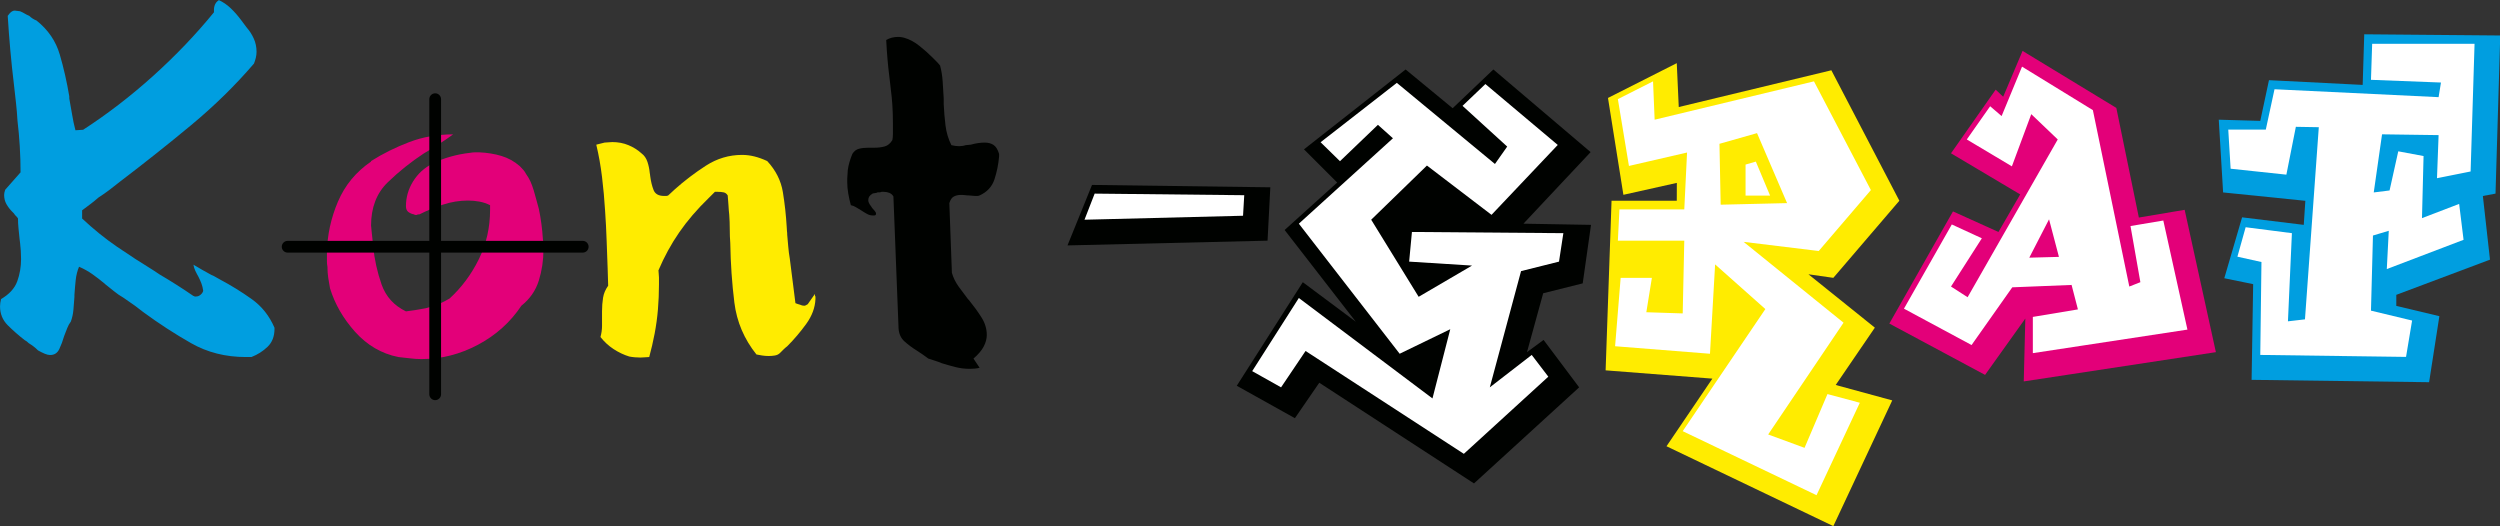
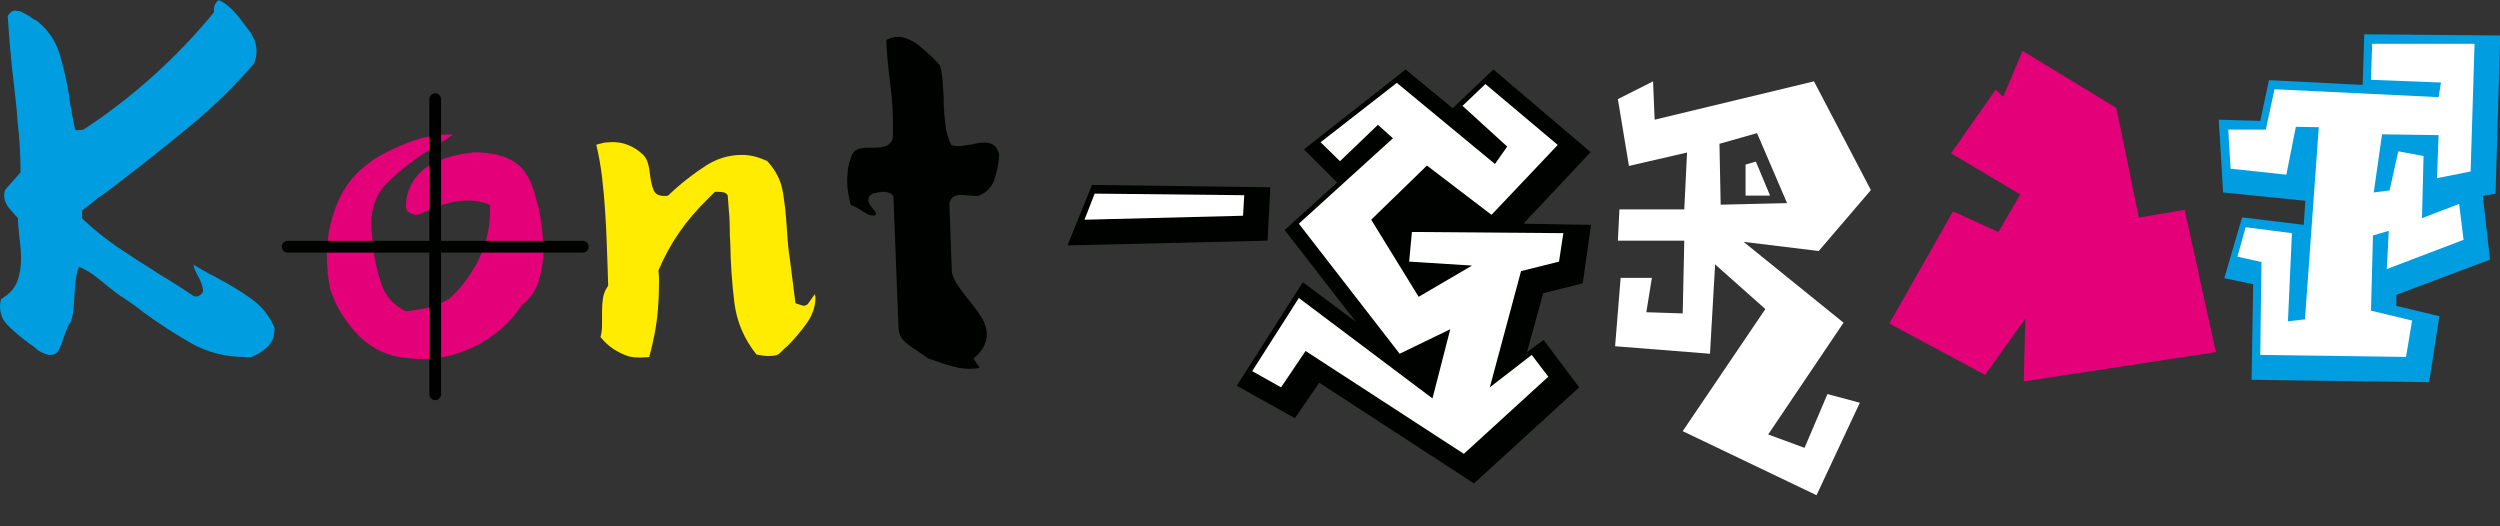
<svg xmlns="http://www.w3.org/2000/svg" width="743.6pt" height="156.5pt" viewBox="0 0 743.6 156.5" version="1.1">
  <rect x="0" y="0" width="743.6" height="156.5" fill="#333333" stroke="none" />
  <defs>
    <clipPath id="clip1">
-       <path d="M 477 18 L 565 18 L 565 156.5 L 477 156.5 Z M 477 18 " />
-     </clipPath>
+       </clipPath>
    <clipPath id="clip2">
      <path d="M 659 10 L 743.602 10 L 743.602 114 L 659 114 Z M 659 10 " />
    </clipPath>
  </defs>
  <g id="surface1">
    <g clip-path="url(#clip1)" clip-rule="nonzero">
-       <path style=" stroke:none;fill-rule:evenodd;fill:rgb(100%,92.577%,0%);fill-opacity:1;" d="M 564.945 59.707 L 545.305 82.641 L 537.898 81.582 L 557.656 97.457 L 546.012 114.508 L 562.828 119.094 L 545.305 156.488 L 495.684 132.734 L 509.324 112.621 L 477.574 110.156 L 479.34 59.707 L 498.738 59.707 L 498.758 54.395 L 482.863 57.945 L 478.277 29.133 L 498.738 18.785 L 499.328 31.836 L 544.719 20.902 Z M 564.945 59.707 " />
-     </g>
+       </g>
    <path style=" stroke:none;fill-rule:evenodd;fill:rgb(89.062%,0%,47.459%);fill-opacity:1;" d="M 659.094 104.746 L 601.945 113.449 L 602.414 94.746 L 590.438 111.508 L 561.965 96.242 L 580.895 62.883 L 594.422 68.996 L 600.887 57.828 L 580.305 45.598 L 593.594 26.664 L 595.828 28.781 L 601.59 15.141 L 629.48 32.094 L 636.184 64.707 L 649.805 62.41 Z M 659.094 104.746 " />
    <path style=" stroke:none;fill-rule:evenodd;fill:rgb(0%,0.784%,0%);fill-opacity:1;" d="M 377.844 55.711 L 377.02 71.586 L 317.516 72.996 L 324.809 55.004 Z M 377.844 55.711 " />
    <path style=" stroke:none;fill-rule:evenodd;fill:rgb(0%,0.784%,0%);fill-opacity:1;" d="M 263.602 11.891 C 264.109 11.586 264.672 11.359 265.281 11.203 C 265.891 11.055 266.504 10.977 267.113 10.977 C 267.422 10.977 267.746 10.996 268.102 11.055 C 268.465 11.105 268.789 11.18 269.094 11.281 C 270.52 11.688 271.945 12.449 273.367 13.57 C 274.797 14.691 276.117 15.859 277.34 17.078 C 277.742 17.488 278.152 17.895 278.555 18.301 C 278.965 18.703 279.32 19.117 279.629 19.52 C 280.031 21.047 280.285 22.621 280.387 24.254 C 280.488 25.879 280.59 27.559 280.695 29.289 C 280.695 29.594 280.695 29.871 280.695 30.129 C 280.695 30.383 280.695 30.66 280.695 30.965 C 280.797 33.102 280.973 35.215 281.227 37.297 C 281.48 39.383 282.066 41.344 282.98 43.172 C 283.391 43.277 283.77 43.352 284.129 43.402 C 284.484 43.453 284.863 43.48 285.27 43.48 C 285.578 43.48 285.906 43.453 286.262 43.402 C 286.617 43.352 286.949 43.277 287.254 43.172 C 287.562 43.172 287.84 43.148 288.094 43.098 C 288.348 43.047 288.578 43.02 288.781 43.02 C 289.492 42.82 290.203 42.664 290.922 42.562 C 291.629 42.461 292.289 42.41 292.902 42.41 C 293.922 42.41 294.781 42.641 295.496 43.098 C 296.211 43.555 296.766 44.445 297.172 45.77 C 297.172 45.871 297.172 45.996 297.172 46.148 C 297.172 46.301 297.172 46.43 297.172 46.531 C 296.969 48.871 296.512 51.133 295.801 53.32 C 295.09 55.508 293.613 57.113 291.379 58.129 C 291.172 58.23 290.941 58.281 290.688 58.281 C 290.434 58.281 290.203 58.281 290.004 58.281 C 289.695 58.281 289.391 58.254 289.09 58.207 C 288.781 58.156 288.477 58.129 288.172 58.129 C 287.762 58.129 287.406 58.102 287.102 58.047 C 286.797 57.996 286.492 57.977 286.188 57.977 C 286.09 57.977 286.008 57.977 285.961 57.977 C 285.906 57.977 285.828 57.977 285.73 57.977 C 285.016 57.977 284.355 58.129 283.746 58.434 C 283.133 58.738 282.676 59.398 282.371 60.414 L 283.133 81.168 C 283.547 82.594 284.203 83.941 285.117 85.215 C 286.035 86.484 287.004 87.785 288.016 89.105 C 288.121 89.105 288.223 89.207 288.32 89.41 C 289.645 91.039 290.84 92.691 291.91 94.371 C 292.977 96.043 293.512 97.805 293.512 99.633 C 293.512 100.754 293.211 101.898 292.594 103.066 C 291.984 104.238 290.969 105.434 289.547 106.652 L 291.379 109.398 C 290.969 109.504 290.512 109.578 290.004 109.629 C 289.492 109.68 288.984 109.707 288.477 109.707 C 286.949 109.707 285.504 109.527 284.129 109.168 C 282.754 108.816 281.406 108.434 280.086 108.027 C 279.371 107.723 278.684 107.469 278.023 107.266 C 277.363 107.062 276.727 106.855 276.117 106.652 C 275.605 106.246 275.047 105.84 274.438 105.434 C 273.828 105.027 273.215 104.621 272.605 104.215 C 271.281 103.398 270.09 102.508 269.02 101.539 C 267.949 100.574 267.367 99.277 267.266 97.652 L 265.738 58.434 C 265.434 57.922 265.027 57.57 264.52 57.367 C 264.012 57.16 263.449 57.059 262.84 57.059 C 262.637 57.059 262.461 57.059 262.305 57.059 C 262.152 57.059 261.977 57.113 261.77 57.215 C 261.566 57.215 261.363 57.215 261.16 57.215 C 260.961 57.215 260.805 57.266 260.703 57.367 C 260.504 57.367 260.32 57.391 260.172 57.441 C 260.016 57.492 259.84 57.52 259.633 57.52 C 259.129 57.824 258.77 58.129 258.566 58.434 C 258.363 58.738 258.262 59.094 258.262 59.504 C 258.262 59.91 258.391 60.316 258.645 60.723 C 258.898 61.129 259.176 61.535 259.48 61.945 C 259.684 62.148 259.891 62.371 260.09 62.629 C 260.297 62.883 260.449 63.113 260.551 63.316 L 260.551 63.777 C 260.449 63.977 260.297 64.082 260.09 64.082 C 259.891 64.082 259.684 64.082 259.48 64.082 C 258.973 64.082 258.441 63.93 257.879 63.621 C 257.32 63.316 256.734 62.961 256.129 62.555 C 255.617 62.246 255.109 61.945 254.598 61.637 C 254.09 61.332 253.586 61.129 253.074 61.027 C 252.77 59.91 252.512 58.766 252.312 57.594 C 252.105 56.426 252.004 55.281 252.004 54.16 C 252.004 53.953 252.004 53.754 252.004 53.551 C 252.004 53.348 252.004 53.195 252.004 53.094 C 252.004 52.684 252.031 52.277 252.086 51.871 C 252.133 51.465 252.156 51.059 252.156 50.652 C 252.258 49.836 252.438 48.996 252.691 48.133 C 252.945 47.27 253.227 46.48 253.531 45.77 C 254.039 44.953 254.699 44.445 255.516 44.242 C 256.328 44.039 257.242 43.938 258.262 43.938 C 258.566 43.938 258.871 43.938 259.176 43.938 C 259.48 43.938 259.785 43.938 260.09 43.938 C 261.215 43.938 262.23 43.809 263.145 43.555 C 264.062 43.301 264.824 42.664 265.434 41.648 C 265.535 41.039 265.59 40.453 265.59 39.895 C 265.59 39.336 265.59 38.801 265.59 38.289 C 265.59 37.984 265.59 37.703 265.59 37.453 C 265.59 37.195 265.59 36.914 265.59 36.613 C 265.59 34.781 265.535 33.051 265.434 31.422 C 265.336 29.797 265.18 28.219 264.977 26.695 C 264.879 25.98 264.797 25.297 264.746 24.633 C 264.695 23.973 264.621 23.336 264.52 22.727 C 264.316 21.098 264.137 19.422 263.984 17.691 C 263.836 15.961 263.703 14.078 263.602 12.047 Z M 263.602 11.891 " />
    <path style=" stroke:none;fill-rule:evenodd;fill:rgb(100%,92.577%,0%);fill-opacity:1;" d="M 177.387 43.02 C 177.797 42.922 178.199 42.82 178.605 42.715 C 179.016 42.617 179.422 42.516 179.828 42.41 C 180.133 42.41 180.488 42.387 180.895 42.336 C 181.305 42.285 181.715 42.258 182.117 42.258 C 183.844 42.258 185.449 42.562 186.922 43.172 C 188.398 43.785 189.695 44.598 190.812 45.617 C 191.629 46.227 192.215 47.066 192.57 48.133 C 192.926 49.203 193.156 50.297 193.258 51.414 C 193.258 51.516 193.281 51.664 193.336 51.871 C 193.383 52.074 193.41 52.277 193.41 52.484 C 193.613 54.008 193.941 55.355 194.402 56.527 C 194.859 57.695 195.902 58.281 197.527 58.281 C 197.73 58.281 197.938 58.281 198.141 58.281 C 198.344 58.281 198.547 58.23 198.754 58.129 C 199.055 57.824 199.387 57.52 199.742 57.215 C 200.098 56.91 200.43 56.602 200.734 56.297 C 203.586 53.754 206.66 51.414 209.965 49.277 C 213.273 47.145 216.855 46.074 220.723 46.074 C 221.945 46.074 223.164 46.227 224.387 46.531 C 225.605 46.836 226.879 47.289 228.199 47.906 C 230.742 50.652 232.297 53.73 232.855 57.137 C 233.414 60.539 233.797 64.027 234.004 67.59 C 234.004 67.996 234.023 68.379 234.074 68.734 C 234.129 69.09 234.152 69.473 234.152 69.879 C 234.254 70.996 234.355 72.164 234.461 73.387 C 234.559 74.609 234.715 75.777 234.914 76.898 L 236.594 90.172 C 236.797 90.273 237.004 90.352 237.203 90.402 C 237.406 90.453 237.66 90.527 237.965 90.633 C 238.172 90.734 238.371 90.809 238.578 90.859 C 238.781 90.91 238.984 90.938 239.188 90.938 C 239.391 90.938 239.57 90.883 239.723 90.785 C 239.879 90.684 240.051 90.578 240.254 90.48 L 242.391 87.43 C 242.391 87.629 242.391 87.785 242.391 87.887 C 242.391 87.988 242.441 88.09 242.547 88.191 C 242.547 88.395 242.547 88.543 242.547 88.648 C 242.547 88.746 242.547 88.852 242.547 88.953 C 242.441 91.496 241.527 93.965 239.797 96.355 C 238.066 98.742 236.184 100.957 234.152 102.992 C 233.746 103.293 233.363 103.629 233.008 103.984 C 232.652 104.34 232.32 104.668 232.016 104.977 C 231.609 105.383 231.098 105.637 230.488 105.738 C 229.879 105.84 229.27 105.891 228.656 105.891 C 227.945 105.891 227.285 105.84 226.676 105.738 C 226.062 105.637 225.504 105.535 224.996 105.434 C 221.336 100.855 219.148 95.719 218.434 90.02 C 217.723 84.324 217.316 78.418 217.215 72.32 C 217.109 70.996 217.062 69.621 217.062 68.199 C 217.062 66.777 217.012 65.352 216.91 63.93 C 216.805 63.012 216.73 62.07 216.68 61.105 C 216.629 60.137 216.551 59.145 216.449 58.129 C 216.145 57.621 215.738 57.316 215.23 57.215 C 214.723 57.113 214.16 57.059 213.551 57.059 C 213.449 57.059 213.324 57.059 213.172 57.059 C 213.016 57.059 212.84 57.059 212.637 57.059 C 212.336 57.367 212.027 57.668 211.723 57.977 C 211.414 58.281 211.109 58.586 210.805 58.891 C 207.344 62.246 204.422 65.656 202.031 69.117 C 199.641 72.574 197.586 76.34 195.852 80.41 C 195.852 80.715 195.879 81.039 195.926 81.398 C 195.977 81.754 196.004 82.137 196.004 82.539 C 196.004 82.949 196.004 83.332 196.004 83.688 C 196.004 84.039 196.004 84.371 196.004 84.68 C 196.004 85.902 195.977 87.121 195.926 88.344 C 195.879 89.562 195.801 90.785 195.699 92.004 C 195.496 94.445 195.164 96.863 194.711 99.254 C 194.254 101.645 193.715 103.957 193.105 106.195 C 192.695 106.195 192.289 106.223 191.883 106.273 C 191.477 106.324 191.016 106.348 190.512 106.348 C 190.004 106.348 189.441 106.324 188.836 106.273 C 188.223 106.223 187.66 106.145 187.152 106.039 C 185.523 105.535 183.973 104.793 182.504 103.832 C 181.023 102.863 179.727 101.664 178.605 100.246 C 178.91 99.121 179.066 98.031 179.066 96.965 C 179.066 95.895 179.066 94.855 179.066 93.836 C 179.066 93.633 179.066 93.43 179.066 93.227 C 179.066 93.023 179.066 92.816 179.066 92.617 C 179.066 91.191 179.172 89.844 179.371 88.57 C 179.574 87.297 180.086 86.105 180.895 84.984 C 180.895 84.168 180.871 83.355 180.82 82.539 C 180.77 81.73 180.742 80.867 180.742 79.949 C 180.645 77.305 180.539 74.508 180.438 71.555 C 180.34 68.605 180.184 65.656 179.98 62.707 C 179.777 59.348 179.473 55.992 179.066 52.637 C 178.656 49.277 178.098 46.121 177.387 43.172 Z M 177.387 43.02 " />
    <path style=" stroke:none;fill-rule:evenodd;fill:rgb(89.062%,0%,47.459%);fill-opacity:1;" d="M 110.367 47.906 C 113.93 45.664 117.719 43.785 121.738 42.258 C 125.754 40.734 130.105 39.969 134.785 39.969 C 134.074 40.477 133.309 41.012 132.496 41.574 C 131.68 42.133 130.867 42.664 130.055 43.172 C 129.445 43.578 128.809 43.988 128.145 44.395 C 127.484 44.801 126.797 45.211 126.09 45.617 C 122.219 48.16 118.633 51.031 115.328 54.234 C 112.02 57.441 110.367 61.738 110.367 67.133 C 110.367 67.336 110.395 67.566 110.445 67.82 C 110.496 68.07 110.52 68.352 110.52 68.656 C 110.621 69.371 110.699 70.109 110.754 70.871 C 110.801 71.633 110.879 72.418 110.977 73.234 C 111.387 77.203 112.227 80.992 113.496 84.605 C 114.766 88.215 117.184 90.883 120.746 92.617 C 121.559 92.512 122.477 92.387 123.492 92.234 C 124.508 92.082 125.527 91.902 126.547 91.699 C 127.867 91.395 129.137 90.988 130.359 90.48 C 131.578 89.969 132.699 89.41 133.715 88.797 C 137.277 85.539 140.176 81.652 142.414 77.121 C 144.652 72.602 145.77 67.691 145.77 62.402 C 145.77 62.199 145.77 61.969 145.77 61.715 C 145.77 61.461 145.77 61.23 145.77 61.027 C 144.754 60.52 143.684 60.164 142.566 59.957 C 141.445 59.758 140.328 59.652 139.211 59.652 C 136.664 59.652 134.172 60.062 131.73 60.871 C 129.289 61.688 126.949 62.656 124.715 63.777 C 124.609 63.777 124.535 63.777 124.484 63.777 C 124.434 63.777 124.355 63.777 124.254 63.777 C 124.152 63.871 124.078 63.93 124.027 63.93 C 123.977 63.93 123.898 63.93 123.797 63.93 C 123.695 63.93 123.594 63.93 123.492 63.93 C 123.391 63.93 123.289 63.871 123.188 63.777 C 122.574 63.668 122.016 63.445 121.508 63.09 C 121.004 62.73 120.746 62.148 120.746 61.332 C 120.746 58.688 121.461 56.223 122.879 53.934 C 124.305 51.645 126.238 49.887 128.68 48.664 C 130.211 47.855 131.965 47.164 133.945 46.609 C 135.93 46.047 137.887 45.664 139.82 45.461 C 140.328 45.363 140.812 45.312 141.27 45.312 C 141.727 45.312 142.16 45.312 142.566 45.312 C 144.906 45.41 147.094 45.77 149.129 46.379 C 151.164 46.988 152.992 48.008 154.621 49.43 C 155.027 49.836 155.383 50.219 155.688 50.574 C 155.996 50.934 156.246 51.312 156.453 51.719 C 156.965 52.43 157.395 53.164 157.754 53.934 C 158.105 54.695 158.438 55.586 158.742 56.602 C 158.945 57.316 159.172 58.129 159.43 59.043 C 159.684 59.957 159.965 60.977 160.266 62.098 C 160.57 63.52 160.828 64.996 161.027 66.52 C 161.234 68.043 161.387 69.621 161.488 71.246 C 161.59 71.762 161.641 72.27 161.641 72.777 C 161.641 73.289 161.641 73.789 161.641 74.305 C 161.641 77.457 161.184 80.508 160.266 83.457 C 159.352 86.41 157.621 88.902 155.078 90.938 C 151.824 95.82 147.527 99.684 142.184 102.535 C 136.844 105.383 131.223 106.805 125.324 106.805 C 124.203 106.805 123.059 106.73 121.891 106.578 C 120.719 106.422 119.574 106.293 118.461 106.195 C 113.473 105.18 109.199 102.688 105.637 98.719 C 102.078 94.746 99.59 90.422 98.16 85.746 C 97.961 84.73 97.781 83.688 97.629 82.621 C 97.473 81.547 97.398 80.457 97.398 79.34 C 97.297 78.832 97.246 78.293 97.246 77.734 C 97.246 77.172 97.246 76.645 97.246 76.137 C 97.246 75.93 97.246 75.754 97.246 75.602 C 97.246 75.449 97.246 75.27 97.246 75.066 C 97.348 69.879 98.441 64.844 100.527 59.957 C 102.613 55.078 105.891 51.109 110.367 48.059 Z M 110.367 47.906 " />
    <path style=" stroke:none;fill-rule:evenodd;fill:rgb(0%,61.914%,87.889%);fill-opacity:1;" d="M 65.016 -0.012 C 66.34 0.602 67.531 1.414 68.602 2.43 C 69.668 3.449 70.66 4.566 71.578 5.789 C 71.883 6.195 72.188 6.602 72.492 7.008 C 72.797 7.414 73.102 7.824 73.406 8.23 C 74.223 9.145 74.906 10.215 75.469 11.434 C 76.027 12.656 76.309 13.977 76.309 15.402 C 76.309 16.012 76.23 16.621 76.082 17.234 C 75.926 17.844 75.746 18.402 75.543 18.91 C 69.953 25.422 63.719 31.527 56.852 37.223 C 49.984 42.922 42.941 48.516 35.715 54.008 C 34.703 54.82 33.656 55.637 32.59 56.449 C 31.52 57.266 30.426 58.027 29.309 58.738 C 28.492 59.449 27.68 60.113 26.867 60.723 C 26.051 61.332 25.238 61.945 24.426 62.555 L 24.426 64.996 C 27.781 68.148 31.238 70.945 34.801 73.387 C 38.359 75.828 41.973 78.164 45.633 80.41 C 45.941 80.609 46.246 80.816 46.551 81.02 C 46.855 81.223 47.16 81.422 47.465 81.629 C 49.195 82.645 50.898 83.688 52.582 84.758 C 54.258 85.824 55.91 86.914 57.535 88.039 C 57.641 88.039 57.715 88.062 57.766 88.113 C 57.816 88.164 57.895 88.191 57.996 88.191 C 58.098 88.191 58.203 88.191 58.301 88.191 C 58.809 88.191 59.266 88.012 59.672 87.656 C 60.086 87.297 60.34 86.914 60.438 86.512 C 60.34 85.695 60.156 84.961 59.902 84.293 C 59.648 83.637 59.367 82.996 59.062 82.391 C 58.656 81.68 58.328 81.039 58.07 80.484 C 57.816 79.922 57.641 79.34 57.535 78.727 C 58.352 79.238 59.215 79.746 60.133 80.254 C 61.047 80.762 61.965 81.273 62.879 81.781 C 63.387 81.984 63.844 82.211 64.254 82.469 C 64.66 82.723 65.066 82.949 65.473 83.152 C 68.727 84.883 71.855 86.816 74.855 88.953 C 77.859 91.09 80.121 93.938 81.648 97.496 L 81.648 97.805 C 81.648 100.039 80.965 101.82 79.59 103.145 C 78.215 104.469 76.613 105.484 74.781 106.195 C 74.68 106.195 74.551 106.195 74.398 106.195 C 74.246 106.195 74.121 106.195 74.02 106.195 C 73.816 106.195 73.66 106.195 73.562 106.195 C 73.461 106.195 73.305 106.195 73.102 106.195 C 67.102 106.195 61.684 104.824 56.852 102.078 C 52.02 99.328 47.312 96.277 42.734 92.918 C 42.332 92.617 41.898 92.285 41.438 91.93 C 40.98 91.57 40.551 91.242 40.141 90.938 C 39.531 90.527 38.945 90.121 38.387 89.715 C 37.832 89.309 37.242 88.902 36.633 88.496 C 35.715 87.988 34.828 87.371 33.965 86.664 C 33.098 85.953 32.211 85.238 31.289 84.527 L 31.137 84.371 C 29.918 83.355 28.695 82.414 27.477 81.547 C 26.258 80.688 24.934 79.949 23.508 79.34 C 23.004 80.559 22.668 81.883 22.516 83.305 C 22.363 84.73 22.238 86.207 22.137 87.73 C 22.137 87.832 22.137 87.938 22.137 88.039 C 22.137 88.141 22.137 88.242 22.137 88.344 C 22.035 89.664 21.934 90.938 21.836 92.156 C 21.73 93.379 21.473 94.543 21.066 95.664 C 20.66 96.172 20.305 96.812 20.004 97.574 C 19.695 98.336 19.391 99.121 19.086 99.941 C 18.676 101.363 18.191 102.66 17.633 103.832 C 17.078 104.996 16.184 105.586 14.965 105.586 L 14.812 105.586 C 14.402 105.586 13.895 105.461 13.285 105.203 C 12.676 104.949 12.016 104.621 11.301 104.215 C 10.895 103.805 10.465 103.422 10.004 103.066 C 9.547 102.711 9.062 102.383 8.555 102.078 C 8.352 101.871 8.148 101.695 7.945 101.539 C 7.742 101.391 7.543 101.262 7.332 101.16 C 5.5 99.734 3.824 98.262 2.297 96.734 C 0.773 95.211 0.008 93.328 0.008 91.09 C 0.008 90.785 0.039 90.453 0.086 90.098 C 0.137 89.742 0.215 89.359 0.316 88.953 C 2.758 87.527 4.359 85.773 5.125 83.688 C 5.883 81.602 6.266 79.391 6.266 77.047 C 6.266 76.238 6.242 75.418 6.188 74.609 C 6.141 73.789 6.062 72.98 5.961 72.164 C 5.961 71.965 5.938 71.762 5.883 71.555 C 5.836 71.355 5.809 71.148 5.809 70.945 C 5.707 69.93 5.605 68.91 5.5 67.895 C 5.402 66.879 5.352 65.91 5.352 64.996 C 5.25 64.789 5.094 64.59 4.891 64.387 C 4.691 64.184 4.539 64.027 4.434 63.93 C 4.332 63.723 4.207 63.543 4.055 63.395 C 3.902 63.242 3.773 63.113 3.672 63.012 C 2.961 62.297 2.375 61.535 1.918 60.723 C 1.457 59.91 1.23 58.992 1.23 57.977 C 1.23 57.773 1.254 57.539 1.305 57.289 C 1.355 57.035 1.434 56.754 1.539 56.449 L 6.113 51.262 C 6.113 48.719 6.039 46.148 5.883 43.555 C 5.73 40.961 5.5 38.391 5.195 35.848 C 5.094 34.02 4.941 32.215 4.738 30.434 C 4.539 28.652 4.332 26.848 4.129 25.016 C 3.723 21.656 3.367 18.273 3.062 14.867 C 2.758 11.461 2.504 8.078 2.297 4.719 C 2.707 4.109 3.113 3.676 3.52 3.422 C 3.926 3.164 4.332 3.094 4.738 3.195 C 4.941 3.195 5.148 3.219 5.352 3.27 C 5.555 3.32 5.758 3.348 5.961 3.348 C 6.469 3.551 6.926 3.781 7.332 4.031 C 7.742 4.285 8.199 4.516 8.707 4.719 C 9.012 5.023 9.367 5.305 9.773 5.559 C 10.184 5.812 10.539 5.992 10.844 6.094 C 14.301 8.84 16.617 12.223 17.785 16.242 C 18.961 20.258 19.898 24.406 20.609 28.676 C 20.609 28.777 20.609 28.883 20.609 28.984 C 20.609 29.086 20.609 29.184 20.609 29.289 C 20.914 30.914 21.195 32.52 21.453 34.098 C 21.707 35.672 22.035 37.223 22.441 38.746 L 24.73 38.598 C 31.957 33.914 38.895 28.574 45.559 22.574 C 52.223 16.57 58.254 10.266 63.641 3.652 C 63.641 3.551 63.641 3.473 63.641 3.422 C 63.641 3.371 63.641 3.297 63.641 3.195 C 63.641 3.094 63.641 2.992 63.641 2.891 C 63.641 2.277 63.77 1.719 64.023 1.211 C 64.277 0.703 64.609 0.344 65.016 0.145 Z M 65.016 -0.012 " />
    <g clip-path="url(#clip2)" clip-rule="nonzero">
      <path style=" stroke:none;fill-rule:evenodd;fill:rgb(0%,61.914%,87.889%);fill-opacity:1;" d="M 743.676 10.555 L 742.266 57.59 L 738.504 58.293 L 740.621 77.23 L 712.754 87.695 L 712.754 90.988 L 725.566 94.043 L 722.512 113.684 L 669.715 112.98 L 670.18 84.52 L 661.594 82.758 L 666.887 64.645 L 685.23 66.883 L 685.703 59.727 L 661.242 57.238 L 659.949 35.602 L 672.297 35.953 L 674.883 23.844 L 702.754 25.254 L 703.223 10.199 Z M 743.676 10.555 " />
    </g>
-     <path style=" stroke:none;fill-rule:evenodd;fill:rgb(100%,100%,100%);fill-opacity:1;" d="M 650.629 98.039 L 643.453 65.59 L 633.695 67.234 L 636.633 83.934 L 633.34 85.227 L 622.504 32.758 L 601.434 19.824 L 595.359 34.523 L 591.949 31.602 L 585.008 41.48 L 598.414 49.477 L 604.18 33.953 L 612.055 41.48 L 585.246 88.402 L 580.305 85.227 L 589.48 70.879 L 580.547 66.762 L 566.312 91.812 L 586.422 102.629 L 598.531 85.461 L 616.172 84.754 L 618.055 92.027 L 604.648 94.262 L 604.648 105.039 Z M 612.41 76.406 L 603.59 76.641 L 609.469 65.234 Z M 612.41 76.406 " />
-     <path style=" stroke:none;fill-rule:evenodd;fill:rgb(100%,92.577%,0%);fill-opacity:1;" d="M 520.965 95.223 L 517.09 91.691 L 516.496 102.039 Z M 520.965 95.223 " />
    <path style=" stroke:none;fill-rule:evenodd;fill:rgb(100%,100%,100%);fill-opacity:1;" d="M 556.477 56.535 L 539.547 24.195 L 492.156 35.602 L 491.684 24.195 L 481.219 29.484 L 484.512 49.359 L 501.797 45.363 L 500.973 62.293 L 481.688 62.293 L 481.219 71.586 L 500.973 71.586 L 500.504 93.223 L 489.684 92.871 L 491.336 82.641 L 482.047 82.641 L 480.395 102.984 L 508.617 105.219 L 510.145 78.641 L 525.086 91.93 L 500.504 128.246 L 540.309 147.293 L 553.184 119.797 L 543.562 117.211 L 536.742 133.207 L 525.926 129.227 L 548.344 95.984 L 518.613 71.938 L 540.961 74.66 Z M 531.547 60.414 L 511.797 60.883 L 511.438 42.773 L 522.609 39.598 Z M 526.492 58.18 L 522.258 48.066 L 519.199 48.949 L 519.199 58.18 Z M 526.492 58.18 " />
    <path style=" stroke:none;fill-rule:evenodd;fill:rgb(10.594%,9.813%,9.424%);fill-opacity:1;" d="M 438.188 66.531 L 427.41 58.316 L 418.785 66.531 Z M 438.188 66.531 " />
    <path style=" stroke:none;fill-rule:evenodd;fill:rgb(0%,0.784%,0%);fill-opacity:1;" d="M 473.23 66.883 L 470.762 84.285 L 459.004 87.227 L 454.184 104.746 L 459.121 101.102 L 469.703 115.211 L 438.422 143.789 L 392.406 113.84 L 385.152 124.387 L 367.867 114.742 L 387.508 83.934 L 403.262 95.691 L 382.098 68.41 L 397.734 54.297 L 387.855 44.422 L 418.086 20.664 L 432.074 32.191 L 444.188 20.664 L 473.113 45.242 L 453.129 66.531 Z M 473.23 66.883 " />
    <path style=" stroke:none;fill-rule:evenodd;fill:rgb(100%,100%,100%);fill-opacity:1;" d="M 370.086 58.062 L 325.594 57.59 L 322.574 65.352 L 369.73 64.172 Z M 370.086 58.062 " />
    <path style=" stroke:none;fill-rule:evenodd;fill:rgb(0%,0.784%,0%);fill-opacity:1;" d="M 85.555 75.137 C 84.594 75.137 83.809 74.352 83.809 73.391 C 83.809 72.422 84.594 71.645 85.555 71.645 L 127.695 71.645 L 127.695 29.504 C 127.695 28.539 128.48 27.754 129.441 27.754 C 130.406 27.754 131.188 28.539 131.188 29.504 L 131.188 71.645 L 173.328 71.645 C 174.297 71.645 175.074 72.422 175.074 73.391 C 175.074 74.352 174.297 75.137 173.328 75.137 L 131.188 75.137 L 131.188 117.273 C 131.188 118.238 130.406 119.023 129.441 119.023 C 128.48 119.023 127.695 118.238 127.695 117.273 L 127.695 75.137 Z M 85.555 75.137 " />
    <path style=" stroke:none;fill-rule:evenodd;fill:rgb(100%,100%,100%);fill-opacity:1;" d="M 465.004 69.352 L 419.965 68.996 L 419.137 77.816 L 437.84 78.992 L 421.965 88.281 L 407.848 65.352 L 424.43 49.242 L 443.637 63.902 L 463.34 43.109 L 441.816 24.996 L 435.016 31.484 L 448.301 43.598 L 444.656 48.773 L 415.473 24.645 L 392.797 42.305 L 398.559 47.949 L 409.848 37.129 L 414.316 41.129 L 386.328 66.531 L 416.316 105.219 L 431.367 97.922 L 426.074 118.508 L 386.328 88.637 L 372.453 110.391 L 381.039 115.211 L 388.328 104.395 L 435.406 134.988 L 460.531 112.039 L 455.594 105.57 L 443.129 115.211 L 452.422 80.641 L 463.711 77.816 Z M 465.004 69.352 " />
    <path style=" stroke:none;fill-rule:evenodd;fill:rgb(100%,100%,100%);fill-opacity:1;" d="M 736.031 13.023 L 705.578 13.023 L 705.223 23.742 L 726.039 24.547 L 725.336 28.898 L 676.531 26.547 L 673.941 38.539 L 662.773 38.539 L 663.477 50.184 L 680.059 51.949 L 682.879 37.719 L 689.703 37.836 L 685.59 94.988 L 680.527 95.574 L 681.703 69.352 L 667.945 67.586 L 665.496 76.348 L 672.648 77.934 L 672.297 105.57 L 715.652 106.156 L 717.453 95.34 L 705.223 92.398 L 705.812 70.055 L 710.516 68.645 L 709.93 80.031 L 732.762 71.328 L 731.449 60.648 L 720.395 64.883 L 720.863 46.414 L 713.34 45.008 L 710.754 56.652 L 706.047 57.238 L 708.516 39.953 L 725.336 40.188 L 724.859 53.004 L 734.859 51.004 Z M 736.031 13.023 " />
  </g>
</svg>